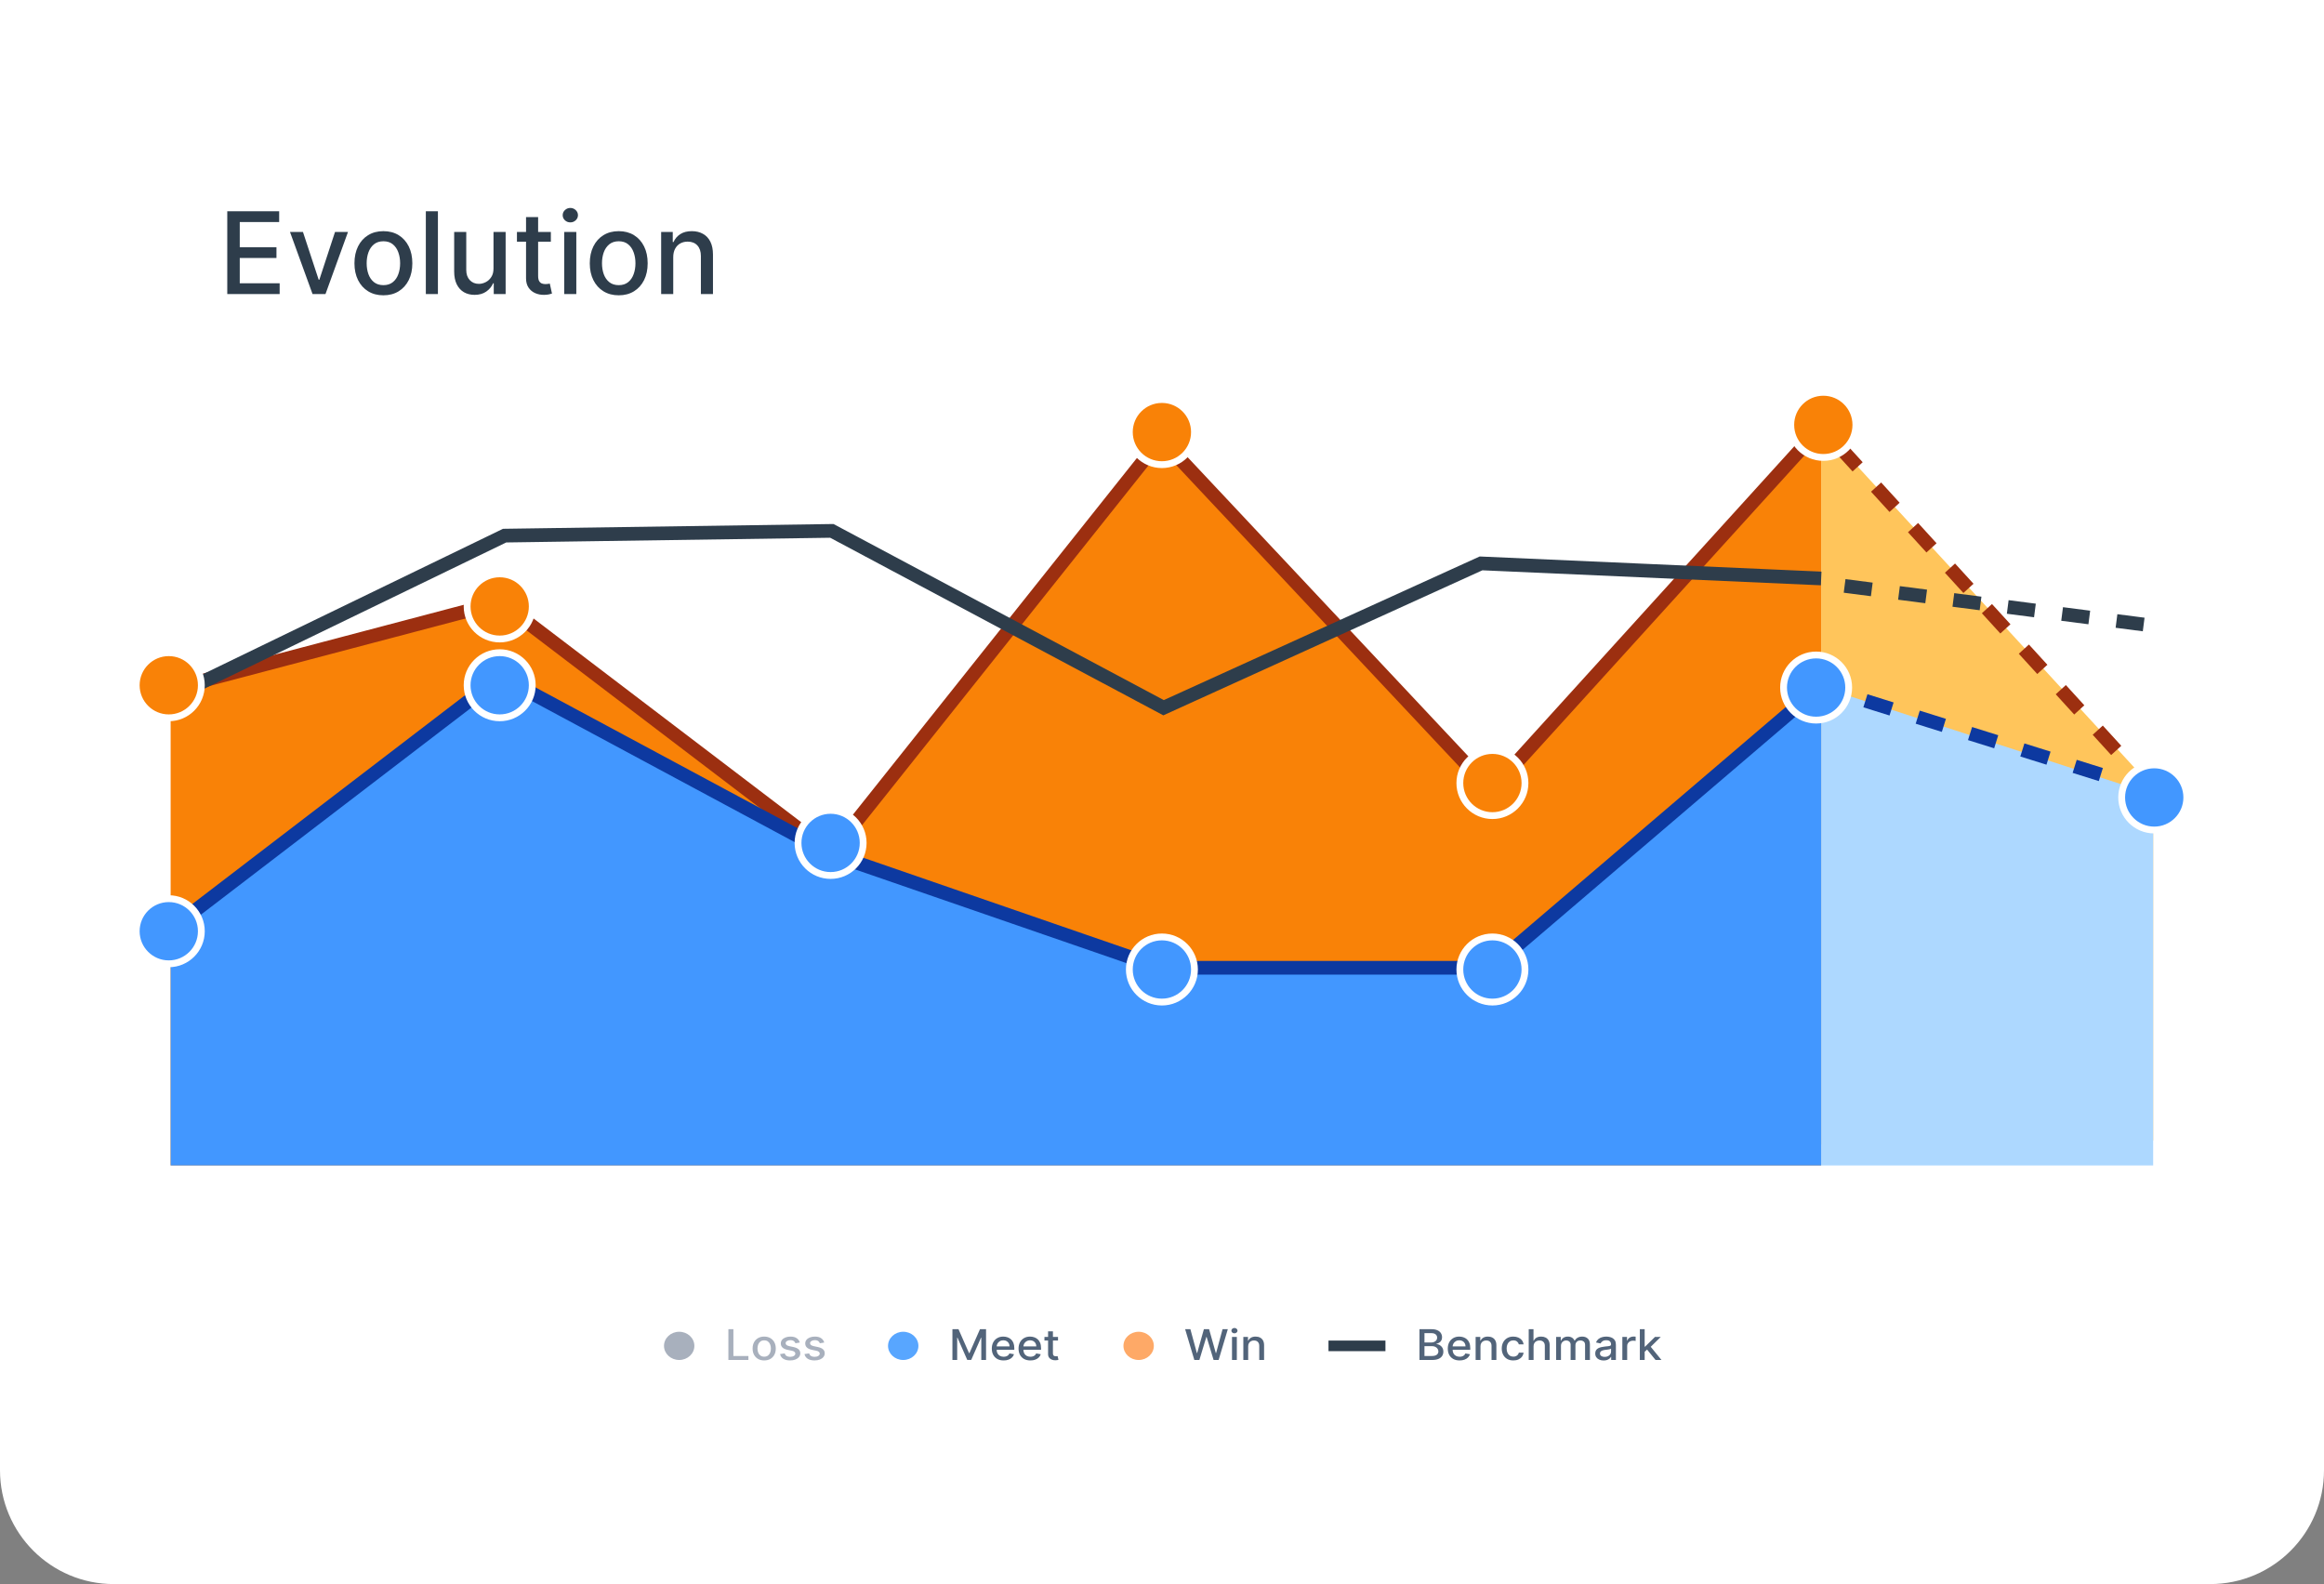
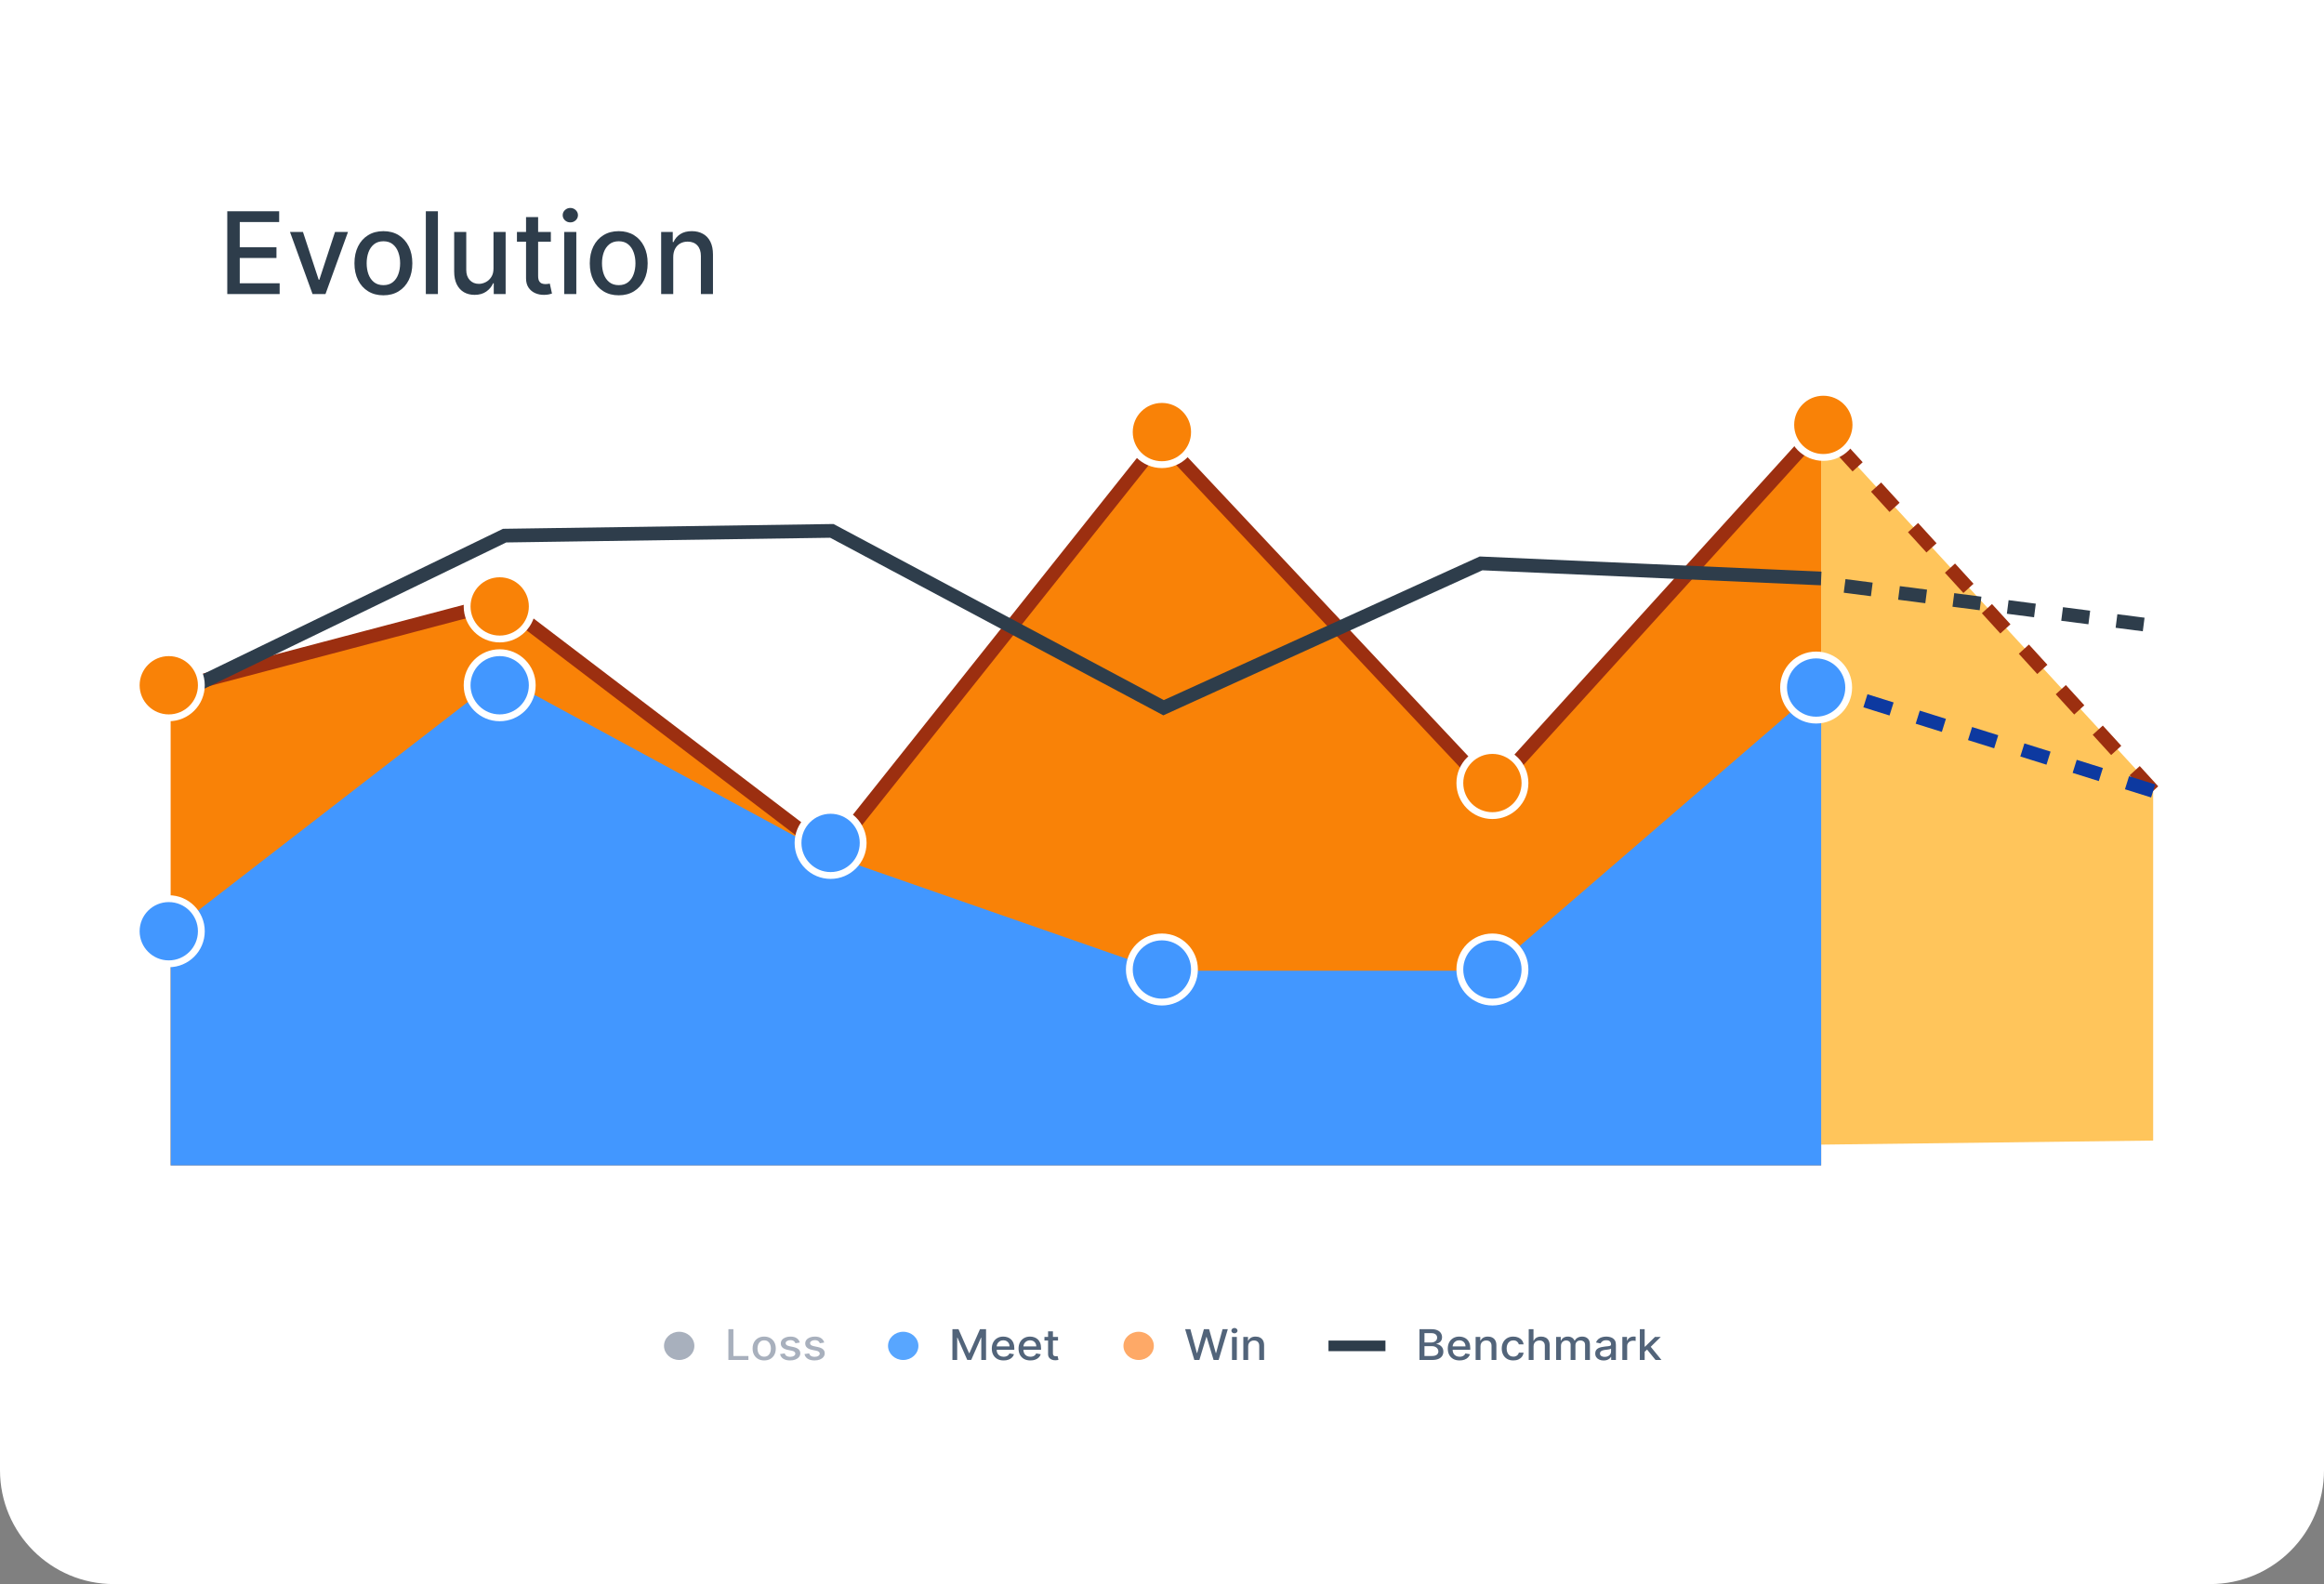
<svg xmlns="http://www.w3.org/2000/svg" width="245" height="167" viewBox="0 0 245 167" fill="none">
  <rect x="0" y="0" width="245" height="167" fill="#808080" stroke="none" />
  <path d="M0 0H245V155C245 161.627 239.627 167 233 167H12C5.373 167 0 161.627 0 155V0Z" fill="white" />
  <path d="M226.99 83.078L191.99 45L191.99 120.672L226.99 120.242V83.078Z" fill="#FFC55B" />
  <path d="M52.79 63.674L17.99 72.951L17.99 122.865H191.99V45L157.19 83.752L122.39 46.273L87.59 90.445L52.79 63.674Z" fill="#F98207" />
  <path d="M226.99 83.384L191.99 45" stroke="#9C2F10" stroke-width="1.444" stroke-dasharray="2.89 2.89" />
  <path d="M17.99 72.656L52.79 63.477L87.59 89.964L122.39 46.26L157.19 83.342L191.99 45" stroke="#9C2F10" stroke-width="1.444" />
-   <path d="M226.99 83.767L191.99 72.417L191.99 122.865H226.99L226.99 83.767Z" fill="#ADD8FF" />
  <path d="M52.79 71.321L17.99 98.231V122.865H191.99V72.307L157.19 102.338H122.39L87.59 90.201L52.79 71.321Z" fill="#4297FF" />
  <path d="M226.99 83.384L191.99 72.417" stroke="#0D39A0" stroke-width="1.444" stroke-dasharray="2.89 2.89" />
-   <path d="M17.99 97.961L52.79 71.321L87.59 90.012L122.39 102.028H157.19L191.99 72.297" stroke="#0D39A0" stroke-width="1.444" />
  <path d="M17.99 73.524L53.197 56.468L87.694 55.967L122.665 74.611L156.133 59.395L191.99 60.983M17.99 73.524L53.197 56.469" stroke="#2E3D4B" stroke-width="1.444" />
  <path d="M225.99 65.837L191.99 61.45" stroke="#2E3D4B" stroke-width="1.444" stroke-dasharray="2.89 2.89" />
  <circle cx="17.793" cy="72.243" r="3.433" fill="#F98207" stroke="white" stroke-width="0.72" />
  <circle cx="52.678" cy="63.932" r="3.433" fill="#F98207" stroke="white" stroke-width="0.72" />
  <circle cx="87.563" cy="88.864" r="3.433" fill="#4297FF" stroke="white" stroke-width="0.72" />
  <circle cx="122.49" cy="45.552" r="3.433" fill="#F98207" stroke="white" stroke-width="0.72" />
  <circle cx="157.333" cy="82.553" r="3.433" fill="#F98207" stroke="white" stroke-width="0.72" />
  <circle cx="192.218" cy="44.793" r="3.433" fill="#F98207" stroke="white" stroke-width="0.72" />
-   <circle cx="227.103" cy="84.071" r="3.433" fill="#4297FF" stroke="white" stroke-width="0.72" />
  <circle cx="17.793" cy="98.175" r="3.433" fill="#4297FF" stroke="white" stroke-width="0.72" />
  <circle cx="52.678" cy="72.242" r="3.433" fill="#4297FF" stroke="white" stroke-width="0.72" />
  <circle cx="122.49" cy="102.209" r="3.433" fill="#4297FF" stroke="white" stroke-width="0.72" />
  <circle cx="157.333" cy="102.209" r="3.433" fill="#4297FF" stroke="white" stroke-width="0.72" />
  <circle cx="191.459" cy="72.484" r="3.433" fill="#4297FF" stroke="white" stroke-width="0.72" />
  <path d="M23.959 31V22.273H29.43V23.406H25.276V26.065H29.145V27.195H25.276V29.866H29.482V31H23.959ZM36.686 24.454L34.313 31H32.949L30.571 24.454H31.939L33.597 29.491H33.665L35.319 24.454H36.686ZM40.418 31.132C39.805 31.132 39.269 30.991 38.812 30.71C38.354 30.429 37.999 30.035 37.746 29.53C37.494 29.024 37.367 28.433 37.367 27.757C37.367 27.078 37.494 26.484 37.746 25.976C37.999 25.467 38.354 25.072 38.812 24.791C39.269 24.51 39.805 24.369 40.418 24.369C41.032 24.369 41.568 24.51 42.025 24.791C42.482 25.072 42.837 25.467 43.09 25.976C43.343 26.484 43.469 27.078 43.469 27.757C43.469 28.433 43.343 29.024 43.09 29.53C42.837 30.035 42.482 30.429 42.025 30.71C41.568 30.991 41.032 31.132 40.418 31.132ZM40.423 30.062C40.82 30.062 41.15 29.957 41.411 29.747C41.673 29.537 41.866 29.257 41.991 28.908C42.119 28.558 42.182 28.173 42.182 27.753C42.182 27.335 42.119 26.952 41.991 26.602C41.866 26.25 41.673 25.967 41.411 25.754C41.15 25.541 40.82 25.435 40.423 25.435C40.022 25.435 39.69 25.541 39.425 25.754C39.164 25.967 38.969 26.25 38.842 26.602C38.717 26.952 38.654 27.335 38.654 27.753C38.654 28.173 38.717 28.558 38.842 28.908C38.969 29.257 39.164 29.537 39.425 29.747C39.69 29.957 40.022 30.062 40.423 30.062ZM46.166 22.273V31H44.892V22.273H46.166ZM52.026 28.285V24.454H53.305V31H52.052V29.866H51.984C51.833 30.216 51.592 30.507 51.259 30.74C50.93 30.97 50.519 31.085 50.028 31.085C49.607 31.085 49.235 30.993 48.911 30.808C48.59 30.621 48.337 30.344 48.153 29.977C47.971 29.611 47.88 29.158 47.88 28.618V24.454H49.154V28.465C49.154 28.91 49.278 29.266 49.525 29.53C49.772 29.794 50.093 29.926 50.488 29.926C50.727 29.926 50.964 29.866 51.2 29.747C51.438 29.628 51.636 29.447 51.792 29.206C51.951 28.965 52.029 28.658 52.026 28.285ZM58.072 24.454V25.477H54.497V24.454H58.072ZM55.456 22.886H56.73V29.078C56.73 29.325 56.767 29.511 56.841 29.636C56.914 29.759 57.01 29.842 57.126 29.888C57.245 29.93 57.375 29.952 57.514 29.952C57.616 29.952 57.706 29.945 57.782 29.93C57.859 29.916 57.919 29.905 57.961 29.896L58.191 30.949C58.117 30.977 58.012 31.006 57.876 31.034C57.74 31.065 57.569 31.082 57.365 31.085C57.029 31.091 56.717 31.031 56.427 30.906C56.137 30.781 55.903 30.588 55.724 30.327C55.545 30.065 55.456 29.737 55.456 29.342V22.886ZM59.481 31V24.454H60.756V31H59.481ZM60.125 23.445C59.903 23.445 59.713 23.371 59.554 23.223C59.398 23.072 59.32 22.893 59.32 22.686C59.32 22.476 59.398 22.297 59.554 22.149C59.713 21.999 59.903 21.923 60.125 21.923C60.347 21.923 60.535 21.999 60.692 22.149C60.851 22.297 60.93 22.476 60.93 22.686C60.93 22.893 60.851 23.072 60.692 23.223C60.535 23.371 60.347 23.445 60.125 23.445ZM65.227 31.132C64.613 31.132 64.078 30.991 63.62 30.71C63.163 30.429 62.808 30.035 62.555 29.53C62.302 29.024 62.176 28.433 62.176 27.757C62.176 27.078 62.302 26.484 62.555 25.976C62.808 25.467 63.163 25.072 63.62 24.791C64.078 24.51 64.613 24.369 65.227 24.369C65.841 24.369 66.376 24.51 66.834 24.791C67.291 25.072 67.646 25.467 67.899 25.976C68.152 26.484 68.278 27.078 68.278 27.757C68.278 28.433 68.152 29.024 67.899 29.53C67.646 30.035 67.291 30.429 66.834 30.71C66.376 30.991 65.841 31.132 65.227 31.132ZM65.231 30.062C65.629 30.062 65.959 29.957 66.22 29.747C66.481 29.537 66.674 29.257 66.799 28.908C66.927 28.558 66.991 28.173 66.991 27.753C66.991 27.335 66.927 26.952 66.799 26.602C66.674 26.25 66.481 25.967 66.22 25.754C65.959 25.541 65.629 25.435 65.231 25.435C64.831 25.435 64.498 25.541 64.234 25.754C63.973 25.967 63.778 26.25 63.65 26.602C63.525 26.952 63.463 27.335 63.463 27.753C63.463 28.173 63.525 28.558 63.65 28.908C63.778 29.257 63.973 29.537 64.234 29.747C64.498 29.957 64.831 30.062 65.231 30.062ZM70.974 27.114V31H69.7V24.454H70.923V25.52H71.004C71.155 25.173 71.391 24.895 71.712 24.685C72.035 24.474 72.443 24.369 72.935 24.369C73.381 24.369 73.771 24.463 74.106 24.651C74.442 24.835 74.702 25.111 74.886 25.477C75.071 25.844 75.163 26.297 75.163 26.837V31H73.889V26.99C73.889 26.516 73.766 26.145 73.519 25.878C73.271 25.608 72.932 25.473 72.5 25.473C72.204 25.473 71.942 25.537 71.712 25.665C71.484 25.793 71.304 25.98 71.171 26.227C71.04 26.472 70.974 26.767 70.974 27.114Z" fill="#2E3D4B" />
  <path d="M73.202 141.887C73.202 141.066 72.486 140.4 71.601 140.4C70.717 140.4 70 141.066 70 141.887C70 142.709 70.717 143.375 71.601 143.375C72.486 143.375 73.202 142.709 73.202 141.887Z" fill="#A8B0BD" />
  <path d="M76.788 143.374V140.129H77.316V142.953H78.898V143.374H76.788ZM80.562 143.423C80.317 143.423 80.103 143.372 79.92 143.267C79.736 143.162 79.594 143.015 79.493 142.828C79.392 142.64 79.341 142.42 79.341 142.169C79.341 141.915 79.392 141.695 79.493 141.506C79.594 141.318 79.736 141.17 79.92 141.066C80.103 140.961 80.317 140.908 80.562 140.908C80.808 140.908 81.022 140.961 81.206 141.066C81.389 141.17 81.531 141.318 81.632 141.506C81.733 141.695 81.784 141.915 81.784 142.169C81.784 142.42 81.733 142.64 81.632 142.828C81.531 143.015 81.389 143.162 81.206 143.267C81.022 143.372 80.808 143.423 80.562 143.423ZM80.564 143.026C80.723 143.026 80.856 142.987 80.96 142.908C81.064 142.83 81.142 142.727 81.192 142.597C81.243 142.466 81.269 142.323 81.269 142.167C81.269 142.011 81.243 141.87 81.192 141.739C81.142 141.608 81.064 141.503 80.96 141.424C80.856 141.344 80.723 141.306 80.564 141.306C80.404 141.306 80.271 141.344 80.165 141.424C80.061 141.503 79.982 141.608 79.931 141.739C79.881 141.87 79.856 142.011 79.856 142.167C79.856 142.323 79.881 142.466 79.931 142.597C79.982 142.727 80.061 142.83 80.165 142.908C80.271 142.987 80.404 143.026 80.564 143.026ZM84.316 141.535L83.854 141.611C83.835 141.556 83.804 141.503 83.762 141.455C83.721 141.404 83.666 141.363 83.595 141.332C83.525 141.3 83.436 141.284 83.331 141.284C83.186 141.284 83.066 141.315 82.969 141.375C82.872 141.434 82.824 141.51 82.824 141.605C82.824 141.686 82.857 141.752 82.921 141.801C82.986 141.851 83.091 141.892 83.235 141.923L83.651 142.011C83.892 142.063 84.072 142.144 84.19 142.251C84.308 142.359 84.368 142.498 84.368 142.671C84.368 142.816 84.322 142.946 84.231 143.061C84.141 143.174 84.016 143.263 83.854 143.327C83.694 143.391 83.508 143.423 83.296 143.423C83.003 143.423 82.764 143.366 82.578 143.249C82.393 143.132 82.279 142.965 82.237 142.75L82.73 142.681C82.761 142.8 82.824 142.89 82.919 142.952C83.015 143.011 83.139 143.042 83.293 143.042C83.46 143.042 83.594 143.009 83.694 142.945C83.794 142.88 83.844 142.8 83.844 142.706C83.844 142.629 83.813 142.566 83.752 142.515C83.692 142.462 83.599 142.423 83.474 142.397L83.03 142.307C82.786 142.255 82.605 142.172 82.488 142.06C82.372 141.946 82.314 141.803 82.314 141.63C82.314 141.487 82.357 141.36 82.443 141.253C82.53 141.145 82.649 141.061 82.802 141.001C82.954 140.939 83.129 140.908 83.325 140.908C83.609 140.908 83.832 140.966 83.994 141.081C84.157 141.194 84.264 141.344 84.316 141.535ZM86.892 141.535L86.43 141.611C86.411 141.556 86.38 141.503 86.337 141.455C86.297 141.404 86.241 141.363 86.171 141.332C86.1 141.3 86.012 141.284 85.906 141.284C85.761 141.284 85.641 141.315 85.543 141.375C85.448 141.434 85.399 141.51 85.399 141.605C85.399 141.686 85.432 141.752 85.496 141.801C85.561 141.851 85.666 141.892 85.81 141.923L86.227 142.011C86.468 142.063 86.648 142.144 86.766 142.251C86.883 142.359 86.944 142.498 86.944 142.671C86.944 142.816 86.898 142.946 86.807 143.061C86.717 143.174 86.59 143.263 86.43 143.327C86.269 143.391 86.084 143.423 85.872 143.423C85.579 143.423 85.339 143.366 85.154 143.249C84.968 143.132 84.854 142.965 84.812 142.75L85.306 142.681C85.336 142.8 85.399 142.89 85.495 142.952C85.591 143.011 85.716 143.042 85.869 143.042C86.035 143.042 86.169 143.009 86.269 142.945C86.37 142.88 86.419 142.8 86.419 142.706C86.419 142.629 86.389 142.566 86.327 142.515C86.266 142.462 86.174 142.423 86.05 142.397L85.605 142.307C85.361 142.255 85.18 142.172 85.063 142.06C84.947 141.946 84.889 141.803 84.889 141.63C84.889 141.487 84.933 141.36 85.019 141.253C85.106 141.145 85.225 141.061 85.377 141.001C85.529 140.939 85.704 140.908 85.901 140.908C86.184 140.908 86.406 140.966 86.57 141.081C86.732 141.194 86.839 141.344 86.892 141.535Z" fill="#A8B0BD" />
  <path d="M96.82 141.887C96.82 141.066 96.103 140.4 95.218 140.4C94.334 140.4 93.618 141.066 93.618 141.887C93.618 142.709 94.334 143.375 95.218 143.375C96.103 143.375 96.82 142.709 96.82 141.887Z" fill="#58A6FF" />
  <path d="M100.406 140.129H101.046L102.158 142.652H102.199L103.311 140.129H103.951V143.374H103.449V141.026H103.417L102.386 143.37H101.971L100.94 141.025H100.908V143.374H100.406V140.129ZM105.805 143.423C105.547 143.423 105.325 143.372 105.138 143.27C104.954 143.165 104.809 143.021 104.708 142.834C104.608 142.646 104.558 142.426 104.558 142.173C104.558 141.924 104.608 141.705 104.708 141.513C104.809 141.323 104.951 141.176 105.132 141.069C105.313 140.963 105.527 140.908 105.769 140.908C105.917 140.908 106.061 140.932 106.199 140.977C106.338 141.023 106.463 141.094 106.573 141.191C106.684 141.288 106.771 141.415 106.834 141.569C106.897 141.724 106.93 141.911 106.93 142.132V142.3H104.846V141.945H106.429C106.429 141.821 106.403 141.711 106.348 141.614C106.294 141.516 106.217 141.44 106.117 141.384C106.02 141.328 105.905 141.3 105.772 141.3C105.63 141.3 105.504 141.332 105.398 141.399C105.292 141.463 105.21 141.547 105.153 141.652C105.095 141.755 105.067 141.868 105.067 141.989V142.267C105.067 142.429 105.098 142.568 105.158 142.682C105.222 142.796 105.309 142.883 105.421 142.943C105.531 143.002 105.662 143.033 105.811 143.033C105.906 143.033 105.995 143.02 106.074 142.995C106.154 142.968 106.223 142.928 106.282 142.877C106.339 142.825 106.383 142.761 106.414 142.685L106.897 142.766C106.859 142.897 106.788 143.014 106.688 143.112C106.59 143.211 106.466 143.288 106.316 143.342C106.167 143.397 105.996 143.423 105.805 143.423ZM108.624 143.423C108.367 143.423 108.144 143.372 107.957 143.27C107.772 143.165 107.629 143.021 107.527 142.834C107.427 142.646 107.377 142.426 107.377 142.173C107.377 141.924 107.427 141.705 107.527 141.513C107.629 141.323 107.77 141.176 107.952 141.069C108.133 140.963 108.346 140.908 108.589 140.908C108.736 140.908 108.881 140.932 109.019 140.977C109.157 141.023 109.283 141.094 109.393 141.191C109.502 141.288 109.59 141.415 109.654 141.569C109.717 141.724 109.749 141.911 109.749 142.132V142.3H107.666V141.945H109.249C109.249 141.821 109.222 141.711 109.168 141.614C109.113 141.516 109.035 141.44 108.937 141.384C108.839 141.328 108.724 141.3 108.592 141.3C108.449 141.3 108.324 141.332 108.217 141.399C108.111 141.463 108.03 141.547 107.971 141.652C107.915 141.755 107.887 141.868 107.887 141.989V142.267C107.887 142.429 107.916 142.568 107.978 142.682C108.04 142.796 108.128 142.883 108.239 142.943C108.351 143.002 108.482 143.033 108.63 143.033C108.726 143.033 108.814 143.02 108.894 142.995C108.973 142.968 109.043 142.928 109.1 142.877C109.159 142.825 109.203 142.761 109.234 142.685L109.717 142.766C109.677 142.897 109.608 143.014 109.508 143.112C109.409 143.211 109.284 143.288 109.134 143.342C108.985 143.397 108.816 143.423 108.624 143.423ZM111.538 140.941V141.321H110.107V140.941H111.538ZM110.49 140.358H111.001V142.66C111.001 142.752 111.016 142.821 111.045 142.867C111.074 142.914 111.113 142.943 111.158 142.961C111.207 142.977 111.258 142.984 111.314 142.984C111.356 142.984 111.391 142.981 111.422 142.977C111.453 142.971 111.476 142.967 111.494 142.964L111.585 143.355C111.556 143.366 111.515 143.376 111.459 143.388C111.404 143.398 111.336 143.405 111.254 143.405C111.12 143.408 110.995 143.386 110.88 143.339C110.764 143.294 110.669 143.221 110.597 143.124C110.527 143.027 110.49 142.905 110.49 142.758V140.358Z" fill="#52647A" />
  <path d="M121.639 141.887C121.639 141.066 120.922 140.4 120.037 140.4C119.153 140.4 118.436 141.066 118.436 141.887C118.436 142.709 119.153 143.375 120.037 143.375C120.922 143.375 121.639 142.709 121.639 141.887Z" fill="#FEA967" />
  <path d="M125.909 143.375L124.94 140.13H125.493L126.175 142.643H126.207L126.916 140.13H127.465L128.172 142.644H128.204L128.883 140.13H129.439L128.469 143.375H127.939L127.203 140.944H127.176L126.44 143.375H125.909ZM129.88 143.375V140.941H130.389V143.375H129.88ZM130.137 140.565C130.049 140.565 129.972 140.537 129.907 140.483C129.846 140.427 129.815 140.361 129.815 140.283C129.815 140.205 129.846 140.138 129.907 140.084C129.972 140.028 130.049 140 130.137 140C130.226 140 130.301 140.028 130.364 140.084C130.427 140.138 130.46 140.205 130.46 140.283C130.46 140.361 130.427 140.427 130.364 140.483C130.301 140.537 130.226 140.565 130.137 140.565ZM131.586 141.93V143.375H131.075V140.941H131.565V141.337H131.598C131.658 141.207 131.752 141.104 131.88 141.026C132.01 140.948 132.173 140.908 132.371 140.908C132.549 140.908 132.705 140.944 132.839 141.014C132.973 141.082 133.077 141.185 133.151 141.321C133.225 141.458 133.262 141.626 133.262 141.827V143.375H132.752V141.883C132.752 141.708 132.704 141.57 132.603 141.469C132.505 141.369 132.369 141.319 132.196 141.319C132.078 141.319 131.973 141.343 131.88 141.391C131.789 141.439 131.717 141.508 131.664 141.6C131.611 141.69 131.586 141.801 131.586 141.93Z" fill="#52647A" />
  <path d="M146.056 141.329H140.052V142.445H146.056V141.329Z" fill="#2E3D4B" />
  <path d="M149.643 143.374V140.129H150.923C151.17 140.129 151.375 140.168 151.538 140.244C151.7 140.318 151.822 140.419 151.903 140.549C151.984 140.677 152.024 140.821 152.024 140.982C152.024 141.117 151.997 141.231 151.943 141.323C151.89 141.416 151.819 141.49 151.728 141.546C151.64 141.6 151.543 141.642 151.435 141.667V141.697C151.551 141.703 151.665 141.737 151.775 141.802C151.887 141.865 151.978 141.957 152.052 142.073C152.124 142.191 152.161 142.334 152.161 142.501C152.161 142.668 152.118 142.816 152.034 142.949C151.952 143.079 151.822 143.183 151.649 143.26C151.475 143.336 151.252 143.374 150.982 143.374H149.643ZM150.17 142.955H150.93C151.183 142.955 151.364 142.909 151.473 142.818C151.582 142.727 151.637 142.613 151.637 142.478C151.637 142.375 151.609 142.281 151.553 142.195C151.497 142.11 151.417 142.042 151.314 141.99C151.211 141.94 151.09 141.915 150.949 141.915H150.17V142.955ZM150.17 141.533H150.876C150.995 141.533 151.101 141.512 151.195 141.469C151.291 141.428 151.366 141.368 151.422 141.293C151.479 141.215 151.507 141.125 151.507 141.02C151.507 140.886 151.457 140.773 151.356 140.683C151.254 140.592 151.099 140.546 150.89 140.546H150.17V141.533ZM153.873 143.423C153.616 143.423 153.393 143.372 153.206 143.27C153.022 143.165 152.878 143.021 152.776 142.834C152.678 142.646 152.628 142.426 152.628 142.173C152.628 141.924 152.678 141.705 152.776 141.513C152.878 141.323 153.019 141.176 153.2 141.069C153.382 140.963 153.595 140.908 153.838 140.908C153.987 140.908 154.129 140.932 154.268 140.977C154.406 141.023 154.531 141.094 154.642 141.191C154.752 141.288 154.839 141.415 154.902 141.569C154.966 141.724 154.998 141.911 154.998 142.132V142.3H152.915V141.945H154.499C154.499 141.821 154.471 141.711 154.417 141.614C154.362 141.516 154.286 141.44 154.185 141.384C154.088 141.328 153.973 141.3 153.841 141.3C153.698 141.3 153.573 141.332 153.467 141.399C153.361 141.463 153.278 141.547 153.221 141.652C153.164 141.755 153.136 141.868 153.136 141.989V142.267C153.136 142.429 153.167 142.568 153.227 142.682C153.29 142.796 153.377 142.883 153.489 142.943C153.599 143.002 153.73 143.033 153.879 143.033C153.975 143.033 154.065 143.02 154.143 142.995C154.222 142.968 154.291 142.928 154.35 142.877C154.408 142.825 154.452 142.761 154.483 142.685L154.966 142.766C154.927 142.897 154.858 143.014 154.758 143.112C154.658 143.211 154.534 143.288 154.384 143.342C154.235 143.397 154.065 143.423 153.873 143.423ZM156.074 141.93V143.374H155.564V140.941H156.054V141.337H156.086C156.147 141.207 156.241 141.104 156.369 141.026C156.499 140.948 156.662 140.908 156.859 140.908C157.037 140.908 157.193 140.944 157.327 141.014C157.461 141.082 157.566 141.185 157.64 141.321C157.715 141.457 157.751 141.625 157.751 141.827V143.374H157.241V141.883C157.241 141.708 157.191 141.569 157.092 141.469C156.993 141.369 156.858 141.319 156.685 141.319C156.566 141.319 156.462 141.343 156.369 141.391C156.278 141.438 156.205 141.508 156.152 141.6C156.101 141.69 156.074 141.801 156.074 141.93ZM159.539 143.423C159.286 143.423 159.066 143.37 158.884 143.264C158.701 143.155 158.561 143.008 158.464 142.818C158.365 142.629 158.317 142.413 158.317 142.169C158.317 141.921 158.367 141.703 158.467 141.513C158.567 141.323 158.709 141.176 158.891 141.069C159.072 140.963 159.287 140.908 159.533 140.908C159.732 140.908 159.91 140.944 160.066 141.011C160.222 141.079 160.347 141.175 160.443 141.297C160.539 141.419 160.598 141.563 160.615 141.727H160.119C160.091 141.612 160.028 141.513 159.931 141.432C159.835 141.35 159.705 141.309 159.542 141.309C159.399 141.309 159.275 141.343 159.168 141.413C159.062 141.481 158.979 141.58 158.921 141.708C158.862 141.834 158.832 141.985 158.832 142.157C158.832 142.335 158.862 142.488 158.919 142.616C158.978 142.746 159.059 142.846 159.165 142.917C159.272 142.987 159.398 143.023 159.542 143.023C159.639 143.023 159.726 143.006 159.804 142.974C159.885 142.94 159.951 142.892 160.004 142.83C160.059 142.766 160.097 142.693 160.119 142.604H160.615C160.598 142.762 160.542 142.902 160.449 143.026C160.358 143.149 160.234 143.246 160.079 143.317C159.926 143.388 159.745 143.423 159.539 143.423ZM161.671 141.93V143.374H161.16V140.129H161.664V141.337H161.696C161.758 141.206 161.851 141.101 161.977 141.025C162.104 140.948 162.269 140.908 162.472 140.908C162.652 140.908 162.809 140.944 162.943 141.011C163.079 141.081 163.183 141.184 163.257 141.319C163.332 141.455 163.37 141.624 163.37 141.827V143.374H162.859V141.883C162.859 141.705 162.809 141.566 162.71 141.468C162.612 141.369 162.475 141.319 162.298 141.319C162.177 141.319 162.07 141.343 161.974 141.391C161.88 141.438 161.805 141.508 161.75 141.6C161.697 141.69 161.671 141.801 161.671 141.93ZM164.05 143.374V140.941H164.539V141.337H164.572C164.626 141.203 164.716 141.098 164.839 141.023C164.963 140.947 165.112 140.908 165.286 140.908C165.461 140.908 165.607 140.947 165.726 141.023C165.845 141.1 165.932 141.204 165.989 141.337H166.017C166.079 141.207 166.179 141.103 166.315 141.026C166.452 140.948 166.615 140.908 166.804 140.908C167.041 140.908 167.235 140.977 167.385 141.116C167.535 141.254 167.612 141.463 167.612 141.743V143.374H167.101V141.787C167.101 141.622 167.054 141.503 166.957 141.428C166.86 141.354 166.745 141.318 166.611 141.318C166.444 141.318 166.315 141.365 166.224 141.46C166.131 141.555 166.085 141.675 166.085 141.823V143.374H165.577V141.756C165.577 141.624 165.532 141.518 165.443 141.438C165.355 141.357 165.24 141.318 165.097 141.318C165 141.318 164.912 141.341 164.829 141.39C164.748 141.435 164.683 141.5 164.633 141.584C164.585 141.667 164.56 141.764 164.56 141.874V143.374H164.05ZM169.058 143.429C168.891 143.429 168.741 143.4 168.607 143.342C168.473 143.285 168.367 143.201 168.289 143.09C168.211 142.981 168.173 142.846 168.173 142.687C168.173 142.55 168.201 142.437 168.258 142.348C168.314 142.258 168.391 142.189 168.488 142.136C168.585 142.085 168.693 142.046 168.812 142.02C168.931 141.993 169.053 141.973 169.177 141.96C169.335 141.942 169.461 141.929 169.56 141.918C169.657 141.907 169.728 141.889 169.772 141.862C169.818 141.837 169.84 141.796 169.84 141.739V141.728C169.84 141.59 169.797 141.482 169.713 141.406C169.631 141.331 169.505 141.293 169.341 141.293C169.17 141.293 169.034 141.328 168.936 141.399C168.837 141.468 168.769 141.546 168.732 141.631L168.252 141.53C168.31 141.382 168.392 141.263 168.501 141.172C168.612 141.081 168.738 141.014 168.883 140.973C169.025 140.93 169.176 140.908 169.335 140.908C169.439 140.908 169.55 140.92 169.667 140.944C169.785 140.966 169.896 141.007 169.997 141.067C170.102 141.128 170.186 141.213 170.252 141.325C170.318 141.437 170.351 141.581 170.351 141.758V143.374H169.853V143.042H169.832C169.8 143.104 169.75 143.162 169.684 143.223C169.617 143.282 169.533 143.33 169.43 143.37C169.326 143.408 169.202 143.429 169.058 143.429ZM169.168 143.048C169.31 143.048 169.43 143.023 169.53 142.97C169.632 142.918 169.709 142.85 169.76 142.768C169.815 142.682 169.841 142.593 169.841 142.497V142.183C169.822 142.2 169.787 142.216 169.735 142.23C169.684 142.244 169.625 142.257 169.56 142.267C169.494 142.276 169.429 142.285 169.367 142.294C169.304 142.301 169.252 142.307 169.209 142.313C169.111 142.325 169.021 142.344 168.939 142.372C168.858 142.398 168.793 142.438 168.744 142.49C168.696 142.541 168.672 142.609 168.672 142.693C168.672 142.811 168.719 142.899 168.812 142.959C168.906 143.018 169.024 143.048 169.168 143.048ZM171.031 143.374V140.941H171.523V141.326H171.551C171.598 141.197 171.683 141.094 171.802 141.019C171.925 140.942 172.063 140.904 172.216 140.904C172.247 140.904 172.285 140.905 172.328 140.907C172.372 140.91 172.407 140.913 172.433 140.916V141.368C172.412 141.363 172.375 141.357 172.324 141.351C172.271 141.344 172.219 141.34 172.166 141.34C172.045 141.34 171.938 141.363 171.844 141.41C171.751 141.457 171.677 141.522 171.621 141.606C171.567 141.689 171.54 141.783 171.54 141.889V143.374H171.031ZM173.342 142.548L173.339 141.97H173.428L174.472 140.941H175.083L173.892 142.113H173.812L173.342 142.548ZM172.874 143.374V140.129H173.384V143.374H172.874ZM174.529 143.374L173.59 142.217L173.942 141.886L175.155 143.374H174.529Z" fill="#52647A" />
</svg>